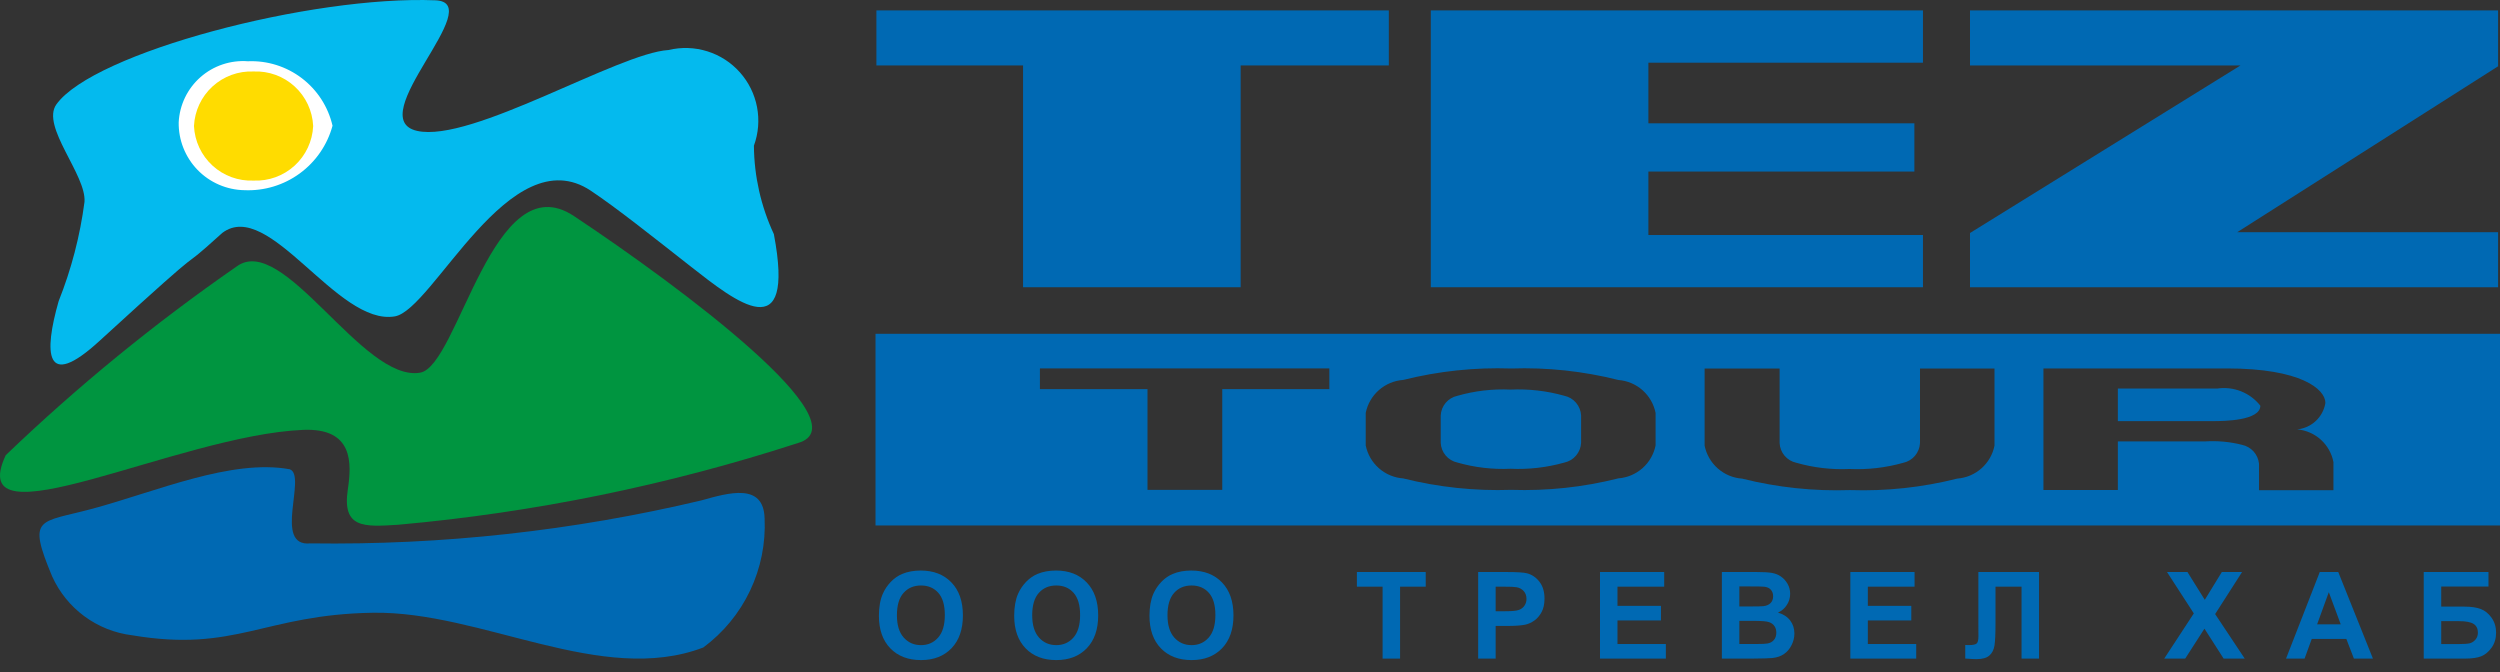
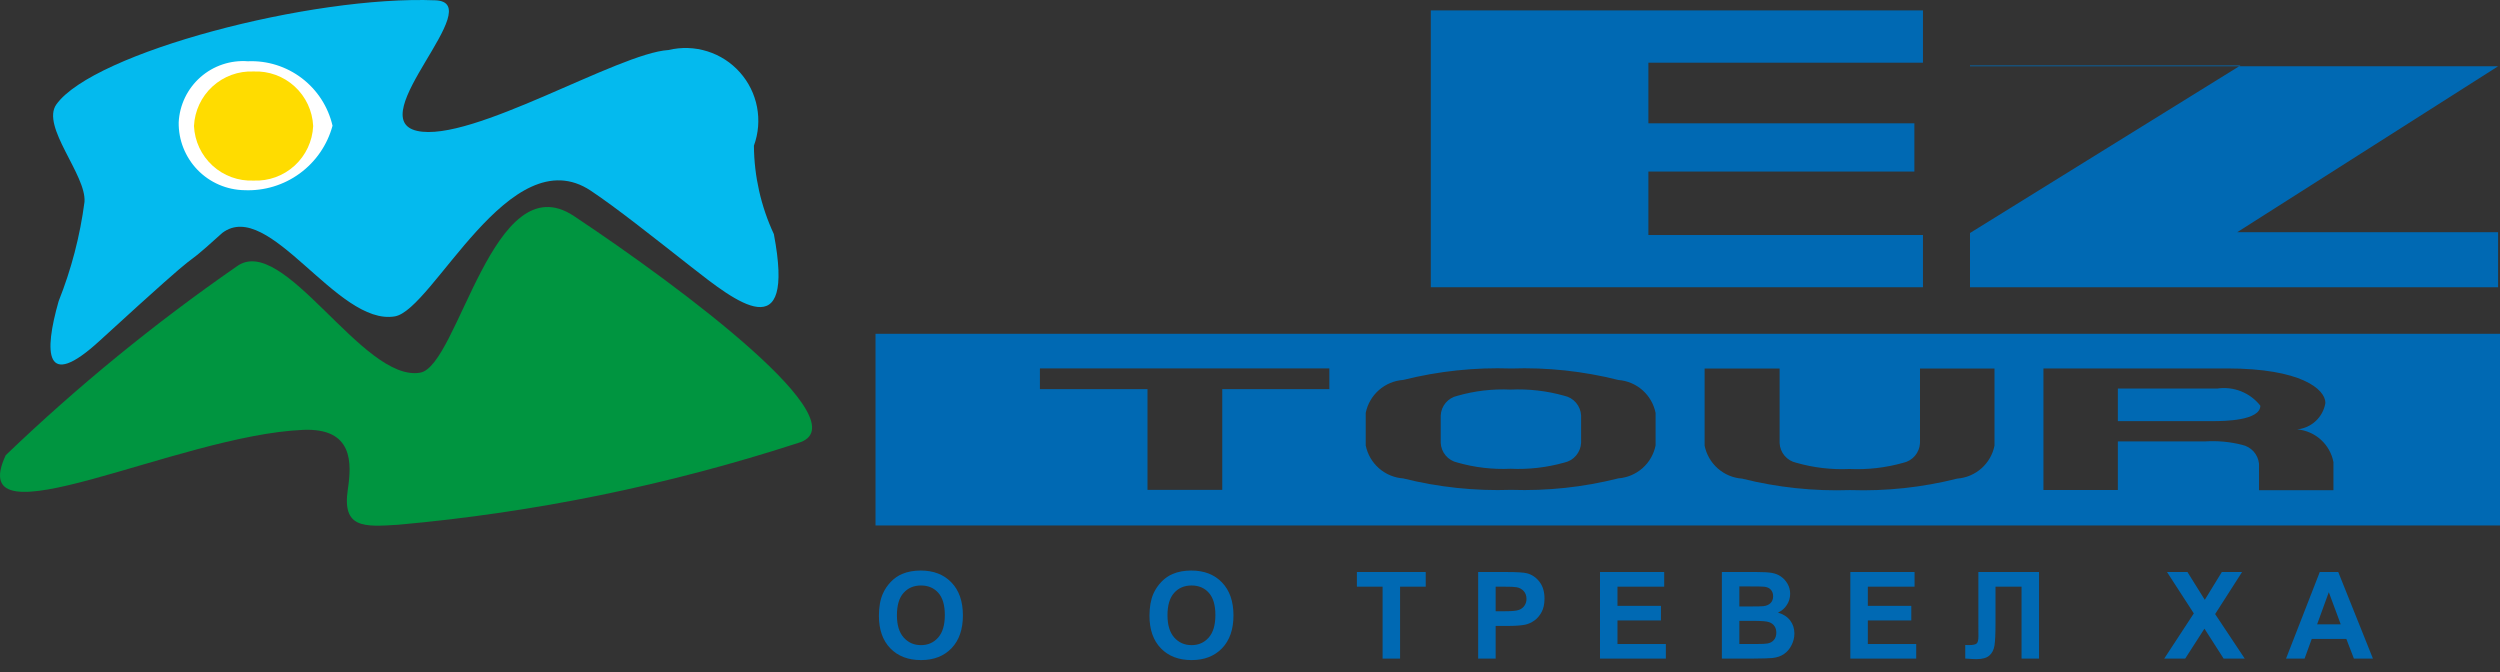
<svg xmlns="http://www.w3.org/2000/svg" width="186" height="50" viewBox="0 0 186 50" fill="none">
  <rect x="0" y="0" width="186" height="50" fill="#333333" stroke="none" />
  <path fill-rule="evenodd" clip-rule="evenodd" d="M0.426 33.867C5.766 28.745 11.504 24.055 17.585 19.841C21.062 17.217 26.966 28.457 31.259 27.727C34.104 27.242 36.68 12.073 42.698 16.072C50.8 21.458 64.282 31.557 59.37 32.96C49.712 36.097 39.733 38.137 29.619 39.042C27.07 39.202 25.445 39.321 25.878 36.41C26.165 34.488 26.316 31.827 22.558 31.982C13.23 32.368 -2.817 40.804 0.426 33.867Z" fill="#009540" />
-   <path fill-rule="evenodd" clip-rule="evenodd" d="M56.886 38.572C56.972 40.424 56.602 42.269 55.806 43.944C55.011 45.618 53.814 47.071 52.324 48.173C44.764 51.057 35.856 45.462 27.747 45.588C19.637 45.715 17.556 48.564 9.843 47.266C8.555 47.11 7.33 46.624 6.284 45.855C5.239 45.086 4.41 44.061 3.877 42.877C1.998 38.365 2.902 38.923 6.898 37.844C11.631 36.567 17.211 34.123 21.562 34.914C22.855 35.391 20.28 40.716 23.096 40.427C32.885 40.566 42.653 39.493 52.178 37.231C54.209 36.662 56.82 35.895 56.886 38.572Z" fill="#0069B3" />
  <path fill-rule="evenodd" clip-rule="evenodd" d="M4.193 7.769C6.949 3.91 23.173 -0.348 32.395 0.023C36.397 0.184 26.865 8.798 31.033 9.738C35.074 10.648 45.986 3.946 49.744 3.721C50.695 3.492 51.69 3.525 52.624 3.817C53.558 4.109 54.395 4.649 55.046 5.38C55.698 6.11 56.139 7.003 56.323 7.965C56.507 8.926 56.427 9.919 56.091 10.839C56.109 13.112 56.615 15.356 57.575 17.417C59.205 26.014 54.758 22.468 51.382 19.82C48.61 17.646 45.83 15.435 43.954 14.188C37.936 10.188 32.22 23.055 29.375 23.539C25.082 24.27 20.015 14.705 16.539 17.329C12.452 21.032 16.805 16.759 7.383 25.382C3.332 29.09 3.258 26.278 4.364 22.404C5.309 20.034 5.954 17.555 6.286 15.025C6.444 13.023 3.026 9.403 4.193 7.769Z" fill="#04BAEE" />
  <path fill-rule="evenodd" clip-rule="evenodd" d="M18.441 4.558C19.885 4.496 21.306 4.942 22.456 5.818C23.607 6.694 24.415 7.945 24.74 9.354C24.354 10.779 23.495 12.031 22.303 12.902C21.112 13.774 19.659 14.214 18.184 14.15C16.866 14.128 15.611 13.583 14.694 12.636C13.778 11.689 13.274 10.416 13.295 9.097C13.327 8.459 13.487 7.833 13.764 7.257C14.042 6.681 14.432 6.166 14.912 5.743C15.391 5.32 15.951 4.997 16.557 4.794C17.163 4.59 17.803 4.51 18.441 4.558Z" fill="white" />
  <path fill-rule="evenodd" clip-rule="evenodd" d="M23.3 9.377C23.248 10.503 22.752 11.562 21.921 12.322C21.09 13.083 19.991 13.483 18.866 13.435C17.741 13.483 16.642 13.083 15.812 12.322C14.981 11.562 14.485 10.503 14.432 9.377C14.485 8.252 14.98 7.193 15.811 6.432C16.642 5.672 17.741 5.271 18.866 5.319C19.991 5.271 21.09 5.671 21.921 6.432C22.752 7.192 23.248 8.251 23.3 9.377Z" fill="#FFDC00" />
-   <path fill-rule="evenodd" clip-rule="evenodd" d="M146.568 0.774V4.869H166.693L146.568 17.336V21.371H185.858V17.275H166.449L185.858 4.931V0.774H146.568Z" fill="#0069B3" />
+   <path fill-rule="evenodd" clip-rule="evenodd" d="M146.568 0.774V4.869H166.693L146.568 17.336V21.371H185.858V17.275H166.449L185.858 4.931H146.568Z" fill="#0069B3" />
  <path fill-rule="evenodd" clip-rule="evenodd" d="M106.452 21.371H143.068V17.485H122.641V12.764H142.43V9.175H122.641V4.664H143.068V0.774H106.452V21.371Z" fill="#0069B3" />
-   <path fill-rule="evenodd" clip-rule="evenodd" d="M65.205 0.774V4.869H76.115V21.371H92.304V4.869H103.328V0.774H65.205Z" fill="#0069B3" />
  <path fill-rule="evenodd" clip-rule="evenodd" d="M123.176 33.137C123.046 33.793 122.704 34.387 122.204 34.83C121.703 35.273 121.072 35.54 120.406 35.59C117.8 36.248 115.116 36.535 112.43 36.445C109.726 36.537 107.023 36.251 104.398 35.594C103.729 35.547 103.093 35.28 102.59 34.836C102.086 34.393 101.741 33.796 101.609 33.137V30.724C101.741 30.065 102.085 29.468 102.589 29.024C103.093 28.581 103.729 28.314 104.398 28.267C107.023 27.61 109.726 27.323 112.43 27.416C115.116 27.325 117.8 27.613 120.406 28.271C121.072 28.321 121.703 28.588 122.204 29.031C122.704 29.474 123.046 30.068 123.176 30.724V33.137ZM107.189 30.917V32.944C107.204 33.291 107.334 33.624 107.558 33.89C107.783 34.156 108.089 34.34 108.43 34.413C109.715 34.781 111.051 34.937 112.387 34.875C113.734 34.937 115.082 34.782 116.38 34.417C116.723 34.345 117.032 34.162 117.259 33.895C117.486 33.628 117.618 33.294 117.634 32.944V30.917C117.618 30.567 117.486 30.233 117.259 29.966C117.032 29.699 116.723 29.516 116.38 29.444C115.082 29.079 113.734 28.924 112.387 28.986C111.051 28.924 109.715 29.08 108.43 29.448C108.089 29.521 107.783 29.705 107.558 29.971C107.334 30.236 107.204 30.569 107.189 30.917ZM85.374 36.446V28.952H77.37V27.408H98.903V28.952H90.936V36.446H85.374ZM126.823 27.418H132.403V32.961C132.418 33.308 132.548 33.641 132.773 33.907C132.998 34.173 133.304 34.356 133.644 34.429C134.929 34.798 136.265 34.954 137.6 34.893C138.948 34.955 140.296 34.8 141.594 34.434C141.937 34.362 142.246 34.179 142.473 33.912C142.7 33.645 142.832 33.311 142.848 32.961V27.418H148.391V33.154C148.261 33.81 147.919 34.405 147.418 34.848C146.918 35.291 146.286 35.557 145.62 35.607C143.014 36.266 140.33 36.553 137.644 36.462C134.94 36.554 132.237 36.268 129.613 35.61C128.943 35.563 128.307 35.297 127.804 34.853C127.3 34.409 126.955 33.812 126.823 33.154V27.418ZM157.568 31.331H164.703C165.423 31.331 168.17 31.305 168.17 30.184C167.795 29.707 167.3 29.338 166.736 29.114C166.172 28.89 165.559 28.819 164.959 28.909H157.568V31.331ZM152.032 36.458V27.412H165.714C171.166 27.412 173.01 28.946 173.01 29.98C172.926 30.494 172.674 30.966 172.293 31.322C171.913 31.678 171.425 31.897 170.907 31.946C171.561 32.001 172.179 32.269 172.666 32.708C173.154 33.147 173.484 33.733 173.608 34.378V36.469H168.071V35.331L168.07 34.497C168.035 34.161 167.896 33.846 167.671 33.594C167.446 33.343 167.147 33.169 166.818 33.098C165.92 32.869 164.992 32.782 164.067 32.84H157.568V36.458H152.032ZM65.139 24.833H186V39.096H65.139V24.833Z" fill="#0069B3" />
  <path d="M65.391 45.818C65.391 45.162 65.489 44.611 65.686 44.166C65.832 43.838 66.031 43.544 66.283 43.283C66.538 43.022 66.816 42.829 67.118 42.703C67.519 42.533 67.982 42.448 68.507 42.448C69.456 42.448 70.215 42.742 70.783 43.331C71.355 43.92 71.64 44.739 71.64 45.788C71.64 46.828 71.357 47.642 70.792 48.231C70.227 48.817 69.471 49.11 68.524 49.11C67.566 49.11 66.805 48.818 66.239 48.235C65.674 47.649 65.391 46.844 65.391 45.818ZM66.731 45.774C66.731 46.504 66.9 47.058 67.237 47.435C67.574 47.81 68.001 47.998 68.52 47.998C69.039 47.998 69.463 47.812 69.794 47.44C70.128 47.065 70.295 46.504 70.295 45.757C70.295 45.019 70.133 44.468 69.808 44.105C69.485 43.741 69.056 43.56 68.52 43.56C67.984 43.56 67.552 43.744 67.224 44.113C66.895 44.48 66.731 45.033 66.731 45.774Z" fill="#0069B3" />
-   <path d="M75.456 45.818C75.456 45.162 75.554 44.611 75.75 44.166C75.897 43.838 76.096 43.544 76.348 43.283C76.603 43.022 76.881 42.829 77.183 42.703C77.584 42.533 78.047 42.448 78.572 42.448C79.521 42.448 80.28 42.742 80.848 43.331C81.419 43.92 81.705 44.739 81.705 45.788C81.705 46.828 81.422 47.642 80.857 48.231C80.291 48.817 79.536 49.11 78.589 49.11C77.631 49.11 76.87 48.818 76.304 48.235C75.739 47.649 75.456 46.844 75.456 45.818ZM76.796 45.774C76.796 46.504 76.965 47.058 77.302 47.435C77.639 47.81 78.066 47.998 78.585 47.998C79.103 47.998 79.528 47.812 79.859 47.44C80.193 47.065 80.36 46.504 80.36 45.757C80.36 45.019 80.198 44.468 79.873 44.105C79.55 43.741 79.121 43.56 78.585 43.56C78.049 43.56 77.617 43.744 77.288 44.113C76.96 44.48 76.796 45.033 76.796 45.774Z" fill="#0069B3" />
  <path d="M85.521 45.818C85.521 45.162 85.619 44.611 85.815 44.166C85.962 43.838 86.161 43.544 86.413 43.283C86.668 43.022 86.946 42.829 87.248 42.703C87.649 42.533 88.112 42.448 88.637 42.448C89.586 42.448 90.345 42.742 90.913 43.331C91.484 43.92 91.77 44.739 91.77 45.788C91.77 46.828 91.487 47.642 90.922 48.231C90.356 48.817 89.6 49.11 88.654 49.11C87.696 49.11 86.934 48.818 86.369 48.235C85.804 47.649 85.521 46.844 85.521 45.818ZM86.861 45.774C86.861 46.504 87.03 47.058 87.367 47.435C87.704 47.81 88.131 47.998 88.65 47.998C89.168 47.998 89.593 47.812 89.924 47.44C90.258 47.065 90.425 46.504 90.425 45.757C90.425 45.019 90.263 44.468 89.937 44.105C89.615 43.741 89.186 43.56 88.65 43.56C88.114 43.56 87.681 43.744 87.353 44.113C87.025 44.48 86.861 45.033 86.861 45.774Z" fill="#0069B3" />
  <path d="M102.865 49V43.648H100.953V42.558H106.073V43.648H104.165V49H102.865Z" fill="#0069B3" />
  <path d="M109.976 49V42.558H112.064C112.855 42.558 113.37 42.59 113.611 42.654C113.98 42.751 114.289 42.962 114.538 43.287C114.787 43.609 114.911 44.027 114.911 44.54C114.911 44.935 114.84 45.268 114.696 45.537C114.552 45.807 114.369 46.019 114.147 46.174C113.927 46.327 113.703 46.428 113.474 46.477C113.164 46.539 112.714 46.57 112.125 46.57H111.277V49H109.976ZM111.277 43.648V45.476H111.989C112.502 45.476 112.844 45.442 113.017 45.374C113.19 45.307 113.325 45.202 113.422 45.058C113.521 44.915 113.571 44.748 113.571 44.557C113.571 44.323 113.502 44.129 113.364 43.977C113.227 43.825 113.052 43.73 112.841 43.691C112.686 43.662 112.374 43.648 111.905 43.648H111.277Z" fill="#0069B3" />
  <path d="M119.039 49V42.558H123.816V43.648H120.34V45.076H123.574V46.161H120.34V47.915H123.939V49H119.039Z" fill="#0069B3" />
  <path d="M128.107 42.558H130.682C131.191 42.558 131.571 42.58 131.82 42.623C132.072 42.665 132.296 42.752 132.492 42.887C132.691 43.022 132.857 43.202 132.989 43.428C133.121 43.65 133.187 43.901 133.187 44.179C133.187 44.481 133.105 44.758 132.941 45.01C132.779 45.262 132.56 45.451 132.281 45.577C132.674 45.691 132.976 45.886 133.187 46.161C133.398 46.437 133.503 46.76 133.503 47.132C133.503 47.425 133.434 47.711 133.296 47.989C133.162 48.265 132.976 48.486 132.738 48.653C132.504 48.817 132.214 48.918 131.868 48.956C131.651 48.98 131.128 48.994 130.299 49H128.107V42.558ZM129.407 43.63V45.12H130.26C130.767 45.12 131.082 45.112 131.205 45.098C131.427 45.071 131.602 44.995 131.728 44.869C131.857 44.74 131.921 44.572 131.921 44.364C131.921 44.165 131.865 44.003 131.754 43.88C131.646 43.754 131.483 43.678 131.266 43.652C131.137 43.637 130.767 43.63 130.154 43.63H129.407ZM129.407 46.192V47.915H130.611C131.08 47.915 131.378 47.901 131.503 47.875C131.697 47.84 131.854 47.755 131.974 47.62C132.097 47.482 132.158 47.299 132.158 47.071C132.158 46.877 132.111 46.713 132.018 46.579C131.924 46.444 131.788 46.346 131.609 46.284C131.433 46.223 131.049 46.192 130.458 46.192H129.407Z" fill="#0069B3" />
  <path d="M137.666 49V42.558H142.443V43.648H138.967V45.076H142.201V46.161H138.967V47.915H142.566V49H137.666Z" fill="#0069B3" />
  <path d="M147.19 42.558H151.704V49H150.403V43.648H148.465V46.398C148.465 47.187 148.438 47.737 148.386 48.051C148.333 48.361 148.204 48.605 147.999 48.78C147.797 48.953 147.479 49.04 147.045 49.04C146.893 49.04 146.616 49.025 146.215 48.996V47.989L146.505 47.994C146.777 47.994 146.96 47.957 147.054 47.884C147.148 47.81 147.195 47.63 147.195 47.343L147.19 46.236V42.558Z" fill="#0069B3" />
  <path d="M161.018 49L163.22 45.638L161.225 42.558H162.745L164.037 44.627L165.303 42.558H166.81L164.806 45.687L167.008 49H165.439L164.011 46.772L162.578 49H161.018Z" fill="#0069B3" />
  <path d="M176.546 49H175.131L174.568 47.537H171.993L171.461 49H170.081L172.591 42.558H173.966L176.546 49ZM174.151 46.451L173.263 44.06L172.393 46.451H174.151Z" fill="#0069B3" />
-   <path d="M180.326 42.558H185.143V43.639H181.627V45.133H183.367C183.848 45.133 184.246 45.191 184.563 45.309C184.879 45.426 185.149 45.643 185.371 45.959C185.597 46.275 185.71 46.646 185.71 47.071C185.71 47.507 185.597 47.881 185.371 48.191C185.146 48.502 184.888 48.714 184.598 48.829C184.311 48.943 183.901 49 183.367 49H180.326V42.558ZM181.627 47.919H182.893C183.297 47.919 183.581 47.9 183.745 47.862C183.909 47.821 184.051 47.73 184.172 47.589C184.295 47.449 184.356 47.276 184.356 47.071C184.356 46.772 184.249 46.555 184.035 46.42C183.824 46.283 183.463 46.214 182.95 46.214H181.627V47.919Z" fill="#0069B3" />
</svg>